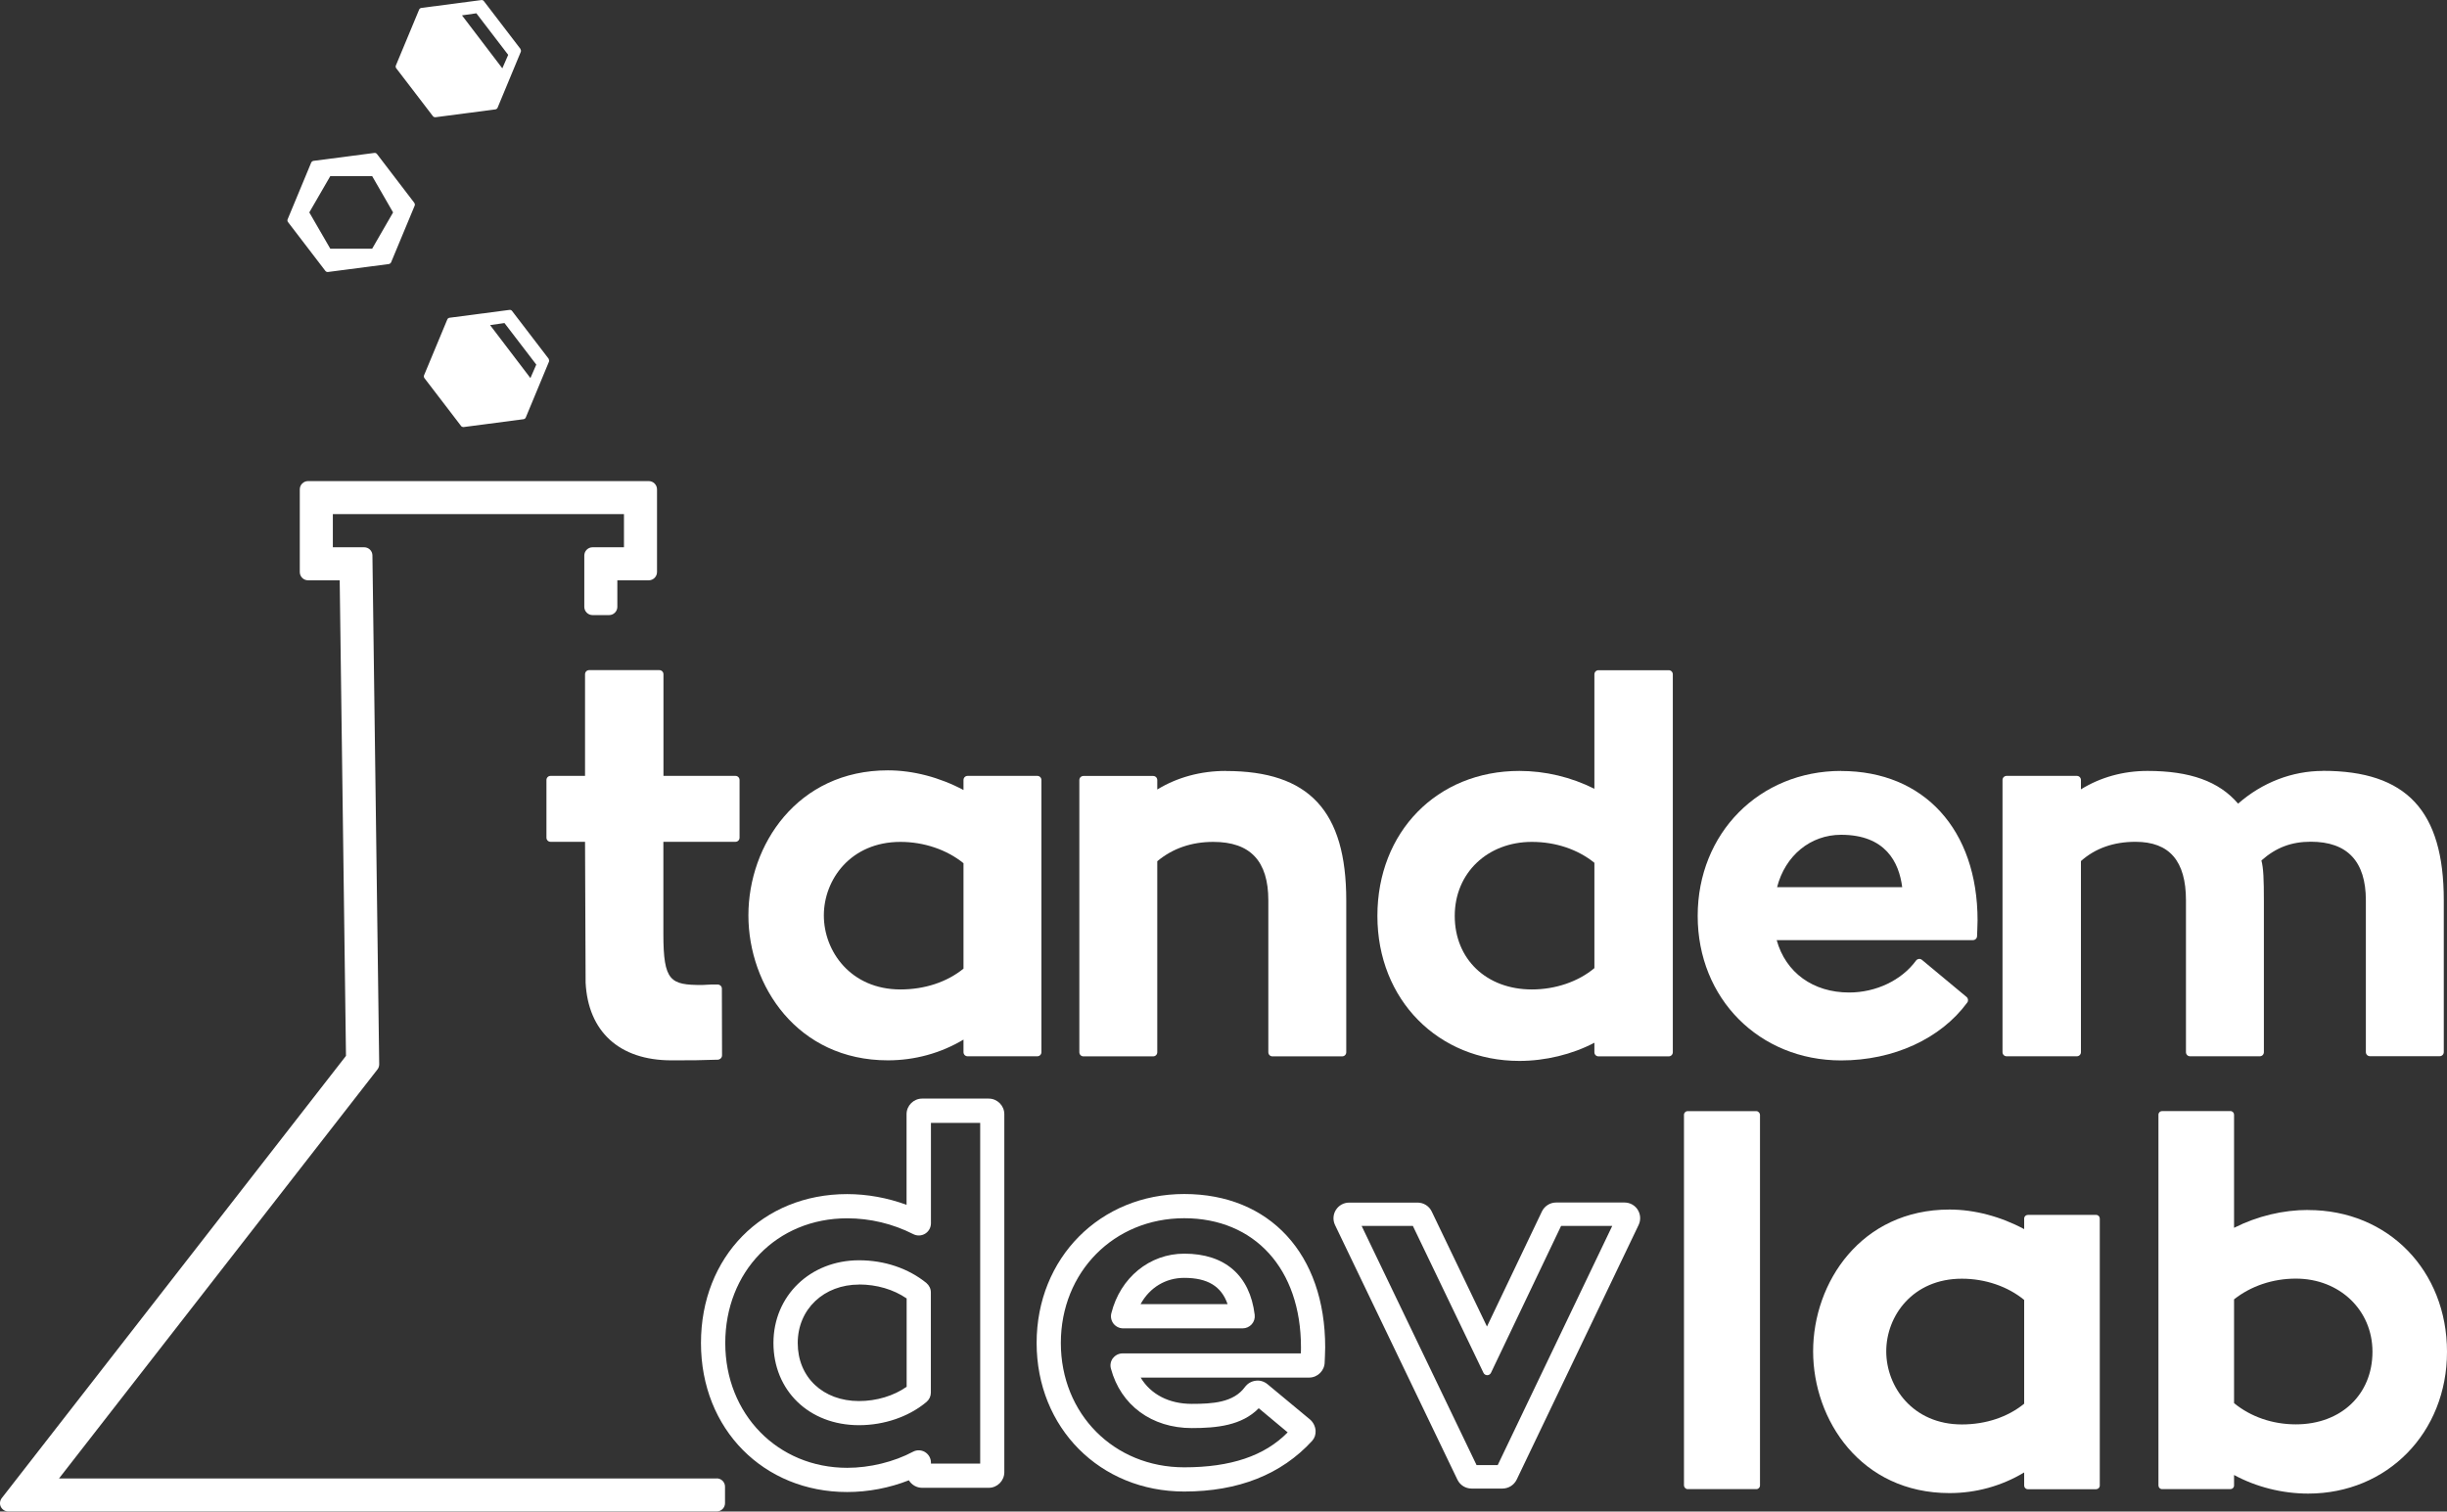
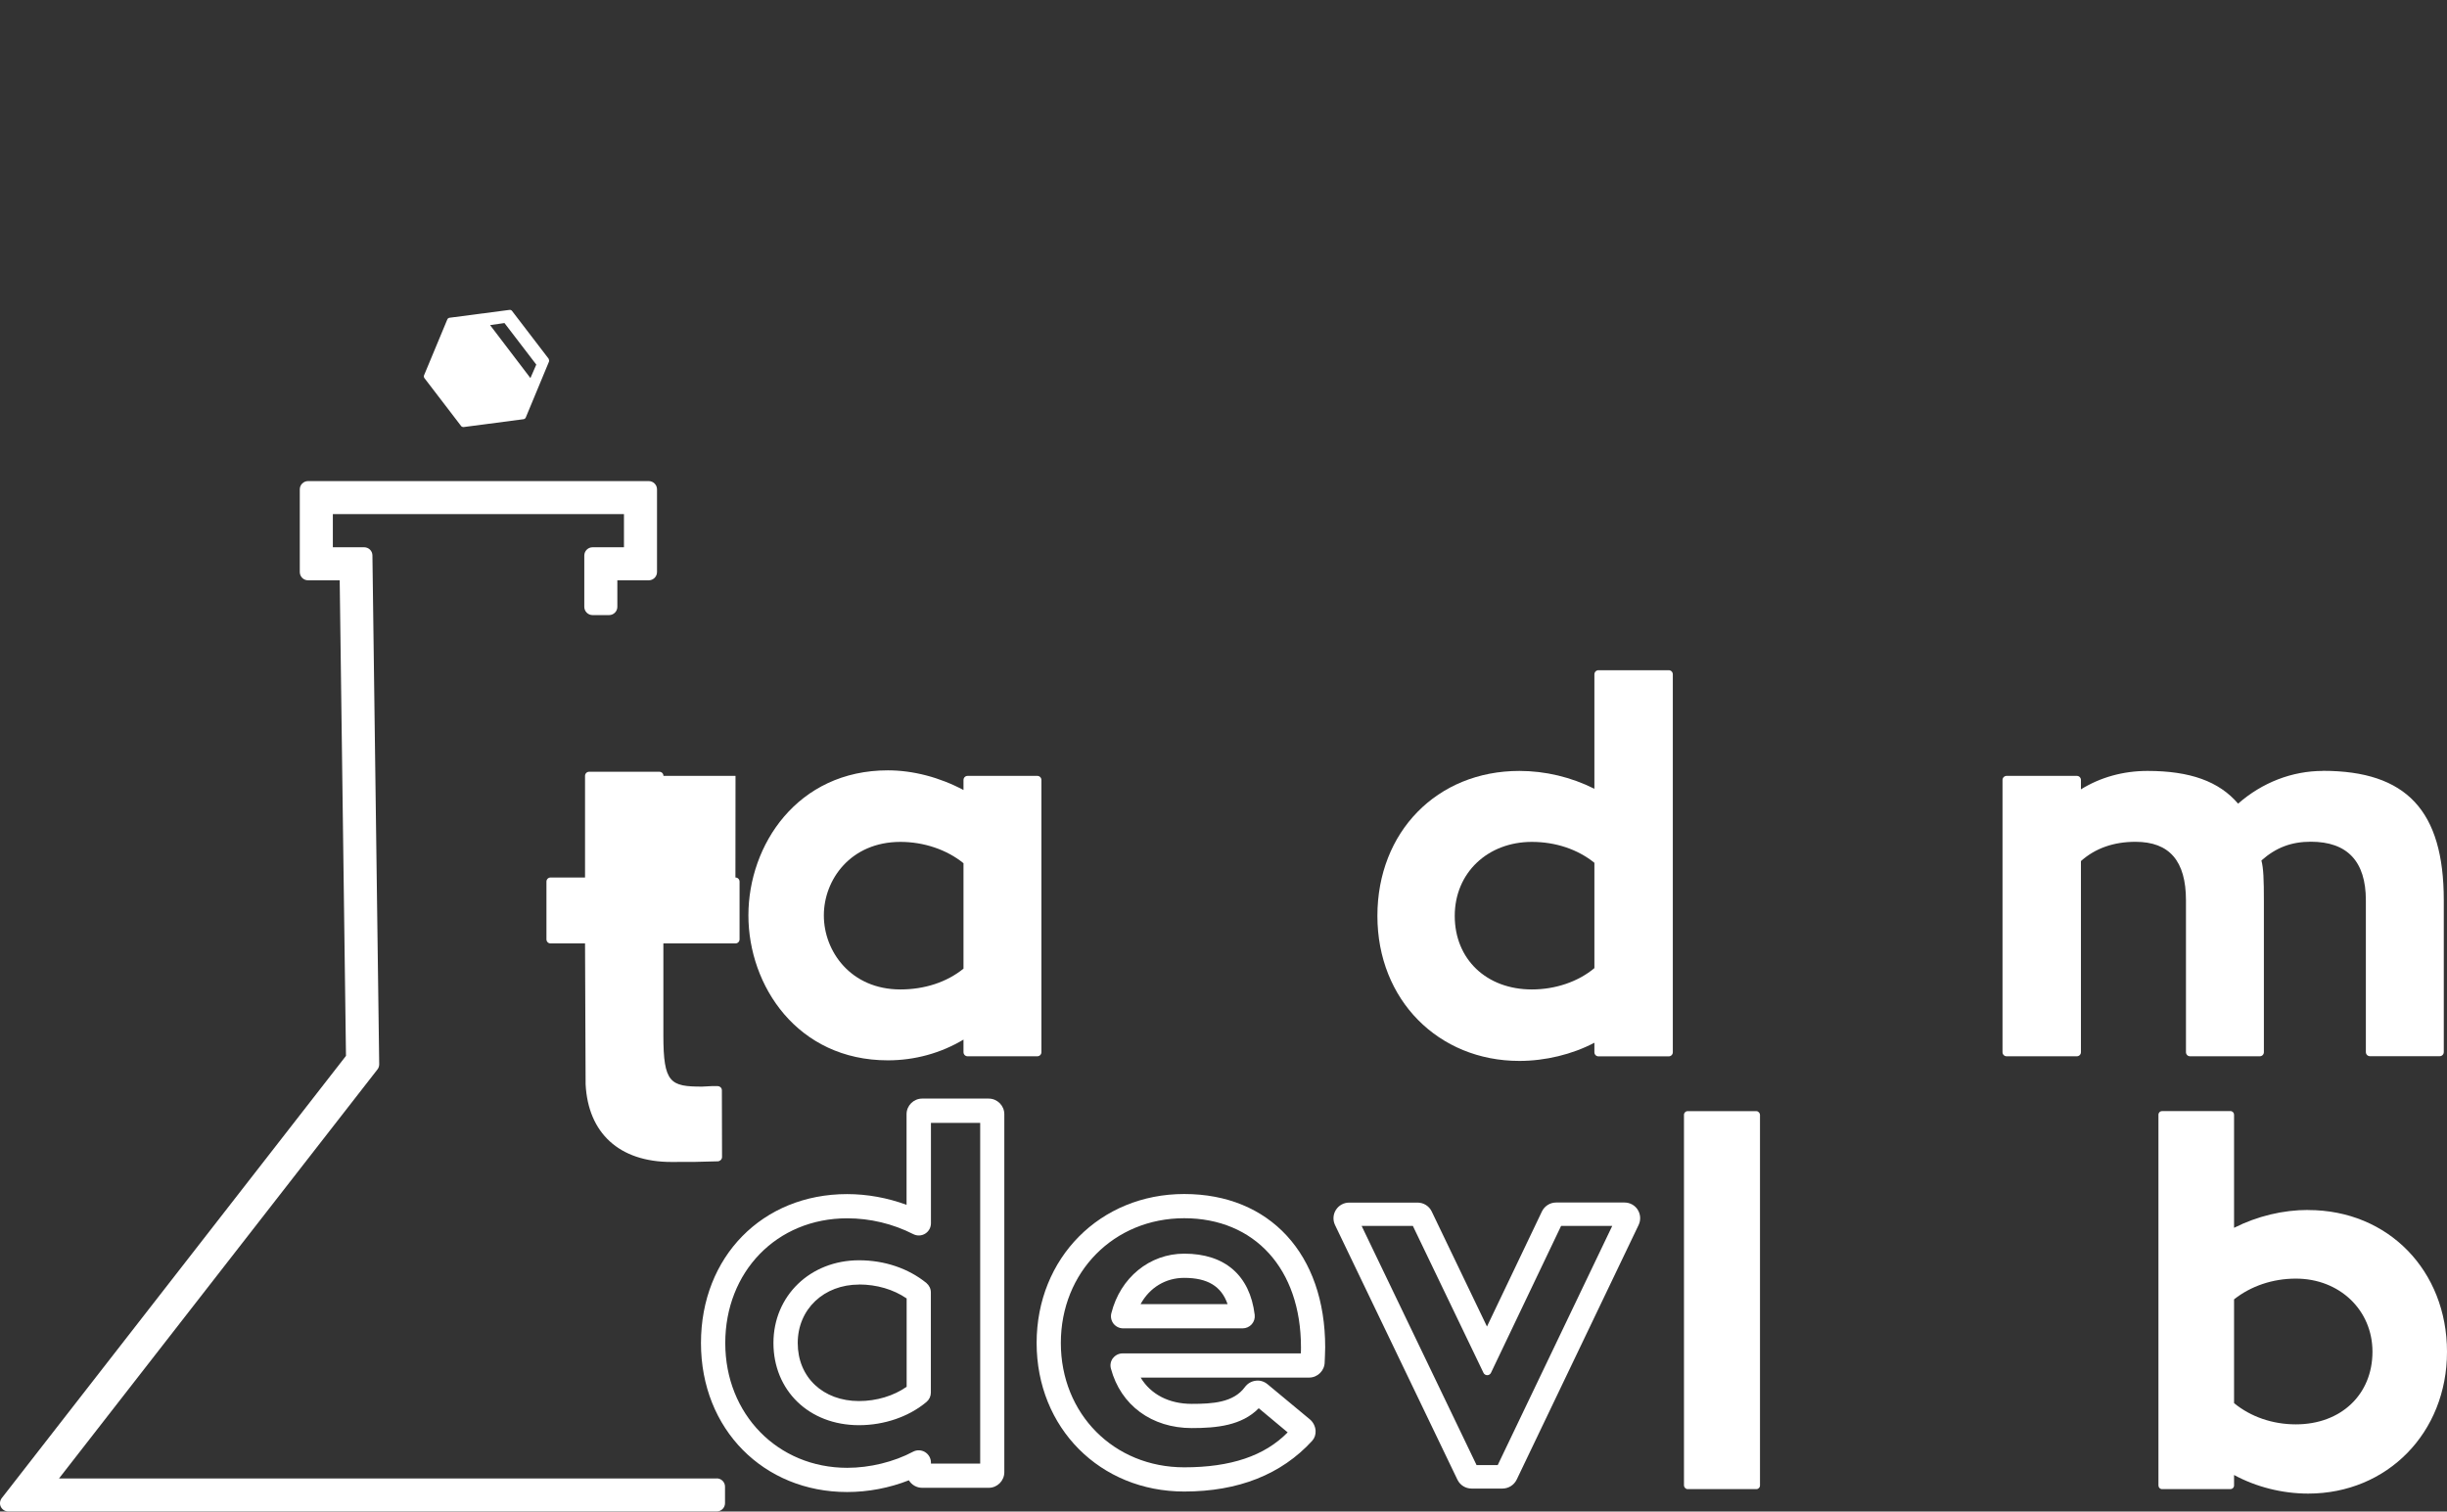
<svg xmlns="http://www.w3.org/2000/svg" id="Layer_1" data-name="Layer 1" viewBox="0 0 296.13 182.95">
  <rect x="0" y="0" width="296.13" height="182.95" fill="#333333" stroke="none" />
  <defs>
    <style>
      .cls-1 {
        fill: #fff;
        stroke-width: 0px;
      }
    </style>
  </defs>
  <g id="White_Logo" data-name="White Logo">
    <g>
      <g>
        <rect class="cls-1" x="203.79" y="134.49" width="9.2" height="45.75" rx=".44" ry=".44" />
-         <path class="cls-1" d="M253.67,147.05h-8.27c-.24,0-.44.19-.44.44v1.28c-2.85-1.53-6.03-2.37-9.03-2.37-10.72,0-16.51,8.84-16.51,17.16s5.78,17.16,16.51,17.16c3.2,0,6.31-.86,9.03-2.5v1.59c0,.24.19.44.44.44h8.27c.24,0,.44-.19.44-.44v-32.32c0-.24-.19-.44-.44-.44ZM244.96,157.33v12.57c-1.98,1.62-4.65,2.51-7.54,2.51-5.94,0-9.15-4.56-9.15-8.85s3.21-8.79,9.15-8.79c2.81,0,5.55.93,7.54,2.57Z" />
        <path class="cls-1" d="M279.33,146.45c-3.05,0-6.14.74-8.97,2.16v-13.69c0-.24-.19-.44-.44-.44h-8.27c-.24,0-.44.19-.44.44v44.88c0,.24.19.44.44.44h8.27c.24,0,.44-.19.44-.44v-1.27c2.68,1.45,5.84,2.25,8.97,2.25,9.58,0,16.8-7.38,16.8-17.16s-7.07-17.16-16.8-17.16ZM287.11,163.61c0,5.18-3.81,8.79-9.27,8.79-2.82,0-5.46-.91-7.48-2.57v-12.56c2.05-1.62,4.69-2.51,7.48-2.51,5.28,0,9.27,3.8,9.27,8.85Z" />
      </g>
      <g>
-         <path class="cls-1" d="M89.01,93.91h-8.72v-12.3c0-.28-.22-.5-.5-.5h-8.49c-.28,0-.5.22-.5.5v12.3h-4.17c-.28,0-.5.22-.5.5v6.98c0,.28.22.5.5.5h4.17l.07,17.05c.3,5.87,4.03,9.4,10.38,9.4,2.95,0,2.94,0,5.68-.08l.11-.04c.2-.07.34-.26.34-.47l-.02-8.09c0-.14-.06-.28-.17-.37-.11-.09-.25-.14-.39-.13h-.67s-1.16.06-1.16.06c-3.83,0-4.69-.42-4.69-6.18v-11.15h8.72c.28,0,.5-.22.5-.5v-6.98c0-.28-.22-.5-.5-.5Z" />
+         <path class="cls-1" d="M89.01,93.91h-8.72c0-.28-.22-.5-.5-.5h-8.49c-.28,0-.5.22-.5.5v12.3h-4.17c-.28,0-.5.22-.5.5v6.98c0,.28.22.5.5.5h4.17l.07,17.05c.3,5.87,4.03,9.4,10.38,9.4,2.95,0,2.94,0,5.68-.08l.11-.04c.2-.07.34-.26.34-.47l-.02-8.09c0-.14-.06-.28-.17-.37-.11-.09-.25-.14-.39-.13h-.67s-1.16.06-1.16.06c-3.83,0-4.69-.42-4.69-6.18v-11.15h8.72c.28,0,.5-.22.5-.5v-6.98c0-.28-.22-.5-.5-.5Z" />
        <path class="cls-1" d="M125.53,93.91h-8.43c-.28,0-.5.22-.5.5v1.21c-2.89-1.54-6.11-2.38-9.15-2.38-10.96,0-16.88,9.04-16.88,17.55s5.92,17.55,16.88,17.55c3.24,0,6.39-.86,9.15-2.51v1.52c0,.28.22.5.5.5h8.43c.28,0,.5-.22.5-.5v-32.94c0-.28-.22-.5-.5-.5ZM116.6,104.48v12.76c-2,1.63-4.7,2.52-7.63,2.52-6.02,0-9.27-4.62-9.27-8.96s3.25-8.9,9.27-8.9c2.84,0,5.61.94,7.63,2.58Z" />
-         <path class="cls-1" d="M148.35,93.31c-3.03,0-5.88.77-8.3,2.25v-1.14c0-.28-.22-.5-.5-.5h-8.43c-.28,0-.5.22-.5.5v32.94c0,.28.22.5.5.5h8.43c.28,0,.5-.22.5-.5v-23.12c1.86-1.55,4.14-2.34,6.78-2.34,4.48,0,6.66,2.32,6.66,7.08v18.38c0,.28.22.5.5.5h8.43c.28,0,.5-.22.5-.5v-18.38c0-10.83-4.49-15.66-14.57-15.66Z" />
        <path class="cls-1" d="M201.94,81.12h-8.49c-.28,0-.5.22-.5.5v13.85c-2.81-1.41-5.94-2.16-9.08-2.16-9.96,0-17.18,7.38-17.18,17.55s7.39,17.55,17.18,17.55c3.14,0,6.4-.79,9.08-2.2v1.15c0,.28.22.5.5.5h8.49c.28,0,.5-.22.5-.5v-45.74c0-.28-.22-.5-.5-.5ZM192.95,104.42v12.76c-1.96,1.64-4.71,2.58-7.57,2.58-5.49,0-9.33-3.66-9.33-8.9s4.01-8.96,9.33-8.96c2.88,0,5.55.9,7.57,2.53Z" />
-         <path class="cls-1" d="M222.81,93.31c-9.9,0-17.36,7.54-17.36,17.55s7.46,17.49,17.36,17.49c6.34,0,12.04-2.62,15.26-7,.16-.21.12-.51-.08-.68l-5.4-4.49c-.11-.09-.25-.13-.38-.11-.14.02-.26.09-.34.2-1.74,2.38-4.84,3.86-8.09,3.86-4.37,0-7.68-2.41-8.77-6.34h23.75c.28,0,.5-.22.5-.5,0-.25.01-.53.03-.82.02-.34.03-.7.03-1.06,0-10.99-6.48-18.09-16.51-18.09ZM215.06,107.38c.98-3.82,4.03-6.34,7.75-6.34,5.37,0,7.01,3.33,7.39,6.34h-15.14Z" />
        <path class="cls-1" d="M281.11,93.31c-3.72,0-7.34,1.4-10.26,3.96-2.31-2.7-5.82-3.96-10.97-3.96-2.93,0-5.7.77-8.05,2.23v-1.13c0-.28-.22-.5-.5-.5h-8.49c-.28,0-.5.22-.5.5v32.94c0,.28.22.5.5.5h8.49c.28,0,.5-.22.5-.5v-23.13c1.74-1.55,3.96-2.33,6.6-2.33,4.11,0,6.11,2.32,6.11,7.08v18.38c0,.28.22.5.5.5h8.43c.28,0,.5-.22.5-.5v-18.26c0-2.7-.05-3.98-.3-4.94,1.77-1.57,3.63-2.27,5.98-2.27,4.42,0,6.66,2.38,6.66,7.08v18.38c0,.28.22.5.5.5h8.43c.28,0,.5-.22.5-.5v-18.38c0-10.83-4.51-15.66-14.63-15.66Z" />
      </g>
      <g>
-         <path class="cls-1" d="M50.13,24.54l-4.51-5.9c-.08-.1-.2-.15-.32-.13l-7.36.96c-.12.02-.23.1-.28.21l-2.85,6.86c-.05.12-.03.25.05.35l4.51,5.89c.07.09.17.14.28.14.01,0,.03,0,.04,0l7.36-.96c.12-.02.23-.1.28-.21l2.85-6.85c.05-.12.03-.25-.05-.35ZM47.57,25.71l-2.53,4.39h-5.07l-2.54-4.39,2.54-4.39h5.07l2.53,4.39Z" />
-         <path class="cls-1" d="M63,5.94L58.56.14c-.07-.1-.19-.15-.32-.13l-7.25.95c-.12.02-.23.1-.27.21l-2.81,6.75c-.05.11-.03.24.04.34l4.44,5.8c.07.09.17.13.27.13.01,0,.03,0,.04,0l7.25-.95c.12-.02.23-.1.27-.21l2.8-6.74c.05-.11.03-.24-.04-.34ZM60.79,8.27l-4.88-6.41,1.74-.25,3.85,5.03-.71,1.63Z" />
        <path class="cls-1" d="M66.41,43.44l-4.44-5.8c-.07-.1-.19-.15-.32-.13l-7.25.95c-.12.02-.23.1-.27.21l-2.81,6.75c-.05.11-.03.24.04.34l4.44,5.8c.07.09.17.13.27.13.01,0,.03,0,.04,0l7.25-.95c.12-.02.23-.1.27-.21l2.8-6.74c.05-.11.03-.24-.04-.34ZM64.19,45.76l-4.88-6.41,1.74-.25,3.85,5.03-.71,1.63Z" />
      </g>
      <path class="cls-1" d="M86.74,178.95H7.14l38.54-49.51c.14-.18.21-.4.21-.63l-.82-61.58c0-.55-.45-.99-1-.99h-3.79v-4.01h35.23v4.01h-3.8c-.55,0-1,.45-1,1v6.21c0,.55.45,1,1,1h2c.55,0,1-.45,1-1v-3.21h3.8c.55,0,1-.45,1-1v-10.01c0-.55-.45-1-1-1h-41.23c-.55,0-1,.45-1,1v10.01c0,.55.45,1,1,1h3.83l.76,57.56L.21,181.33c-.23.3-.28.71-.11,1.05.17.34.52.56.9.56h85.74c.55,0,1-.45,1-1v-2c0-.55-.45-1-1-1Z" />
      <g>
        <path class="cls-1" d="M112.65,156.43c0-.44-.2-.85-.54-1.14-2.18-1.77-5.07-2.75-8.15-2.75-5.9,0-10.36,4.3-10.36,10.01s4.26,9.95,10.36,9.95c3.06,0,6.04-1.03,8.17-2.82.33-.28.52-.69.52-1.12v-12.14ZM103.96,155.47c2.14,0,4.17.6,5.76,1.69v10.69c-1.56,1.1-3.64,1.73-5.76,1.73-4.37,0-7.42-2.89-7.42-7.02s3.19-7.08,7.42-7.08Z" />
        <path class="cls-1" d="M119.65,132.97h-8.05c-1.04,0-1.89.85-1.89,1.89v10.97c-2.3-.85-4.77-1.3-7.19-1.3-10.25,0-17.69,7.58-17.69,18.03s7.6,18.03,17.69,18.03c2.54,0,5.11-.49,7.47-1.42.33.55.94.91,1.61.91h8.05c1.04,0,1.89-.85,1.89-1.89v-43.33c0-1.04-.85-1.89-1.89-1.89ZM111.94,175.75c-.44-.26-.99-.28-1.44-.04-2.33,1.24-5.24,1.95-7.97,1.95-8.41,0-14.76-6.49-14.76-15.1s6.21-15.1,14.76-15.1c2.76,0,5.53.66,8,1.92.46.23.99.21,1.43-.06.43-.26.7-.74.7-1.25v-12.16h5.96v41.24h-5.96v-.13c0-.51-.27-.99-.71-1.26Z" />
        <path class="cls-1" d="M150.38,160.78c.42,0,.82-.18,1.1-.49.28-.31.41-.73.36-1.15-.58-4.77-3.6-7.4-8.52-7.4-4.2,0-7.75,2.9-8.83,7.22-.11.44-.01.9.27,1.26.28.35.71.56,1.16.56h14.47ZM138.03,157.85c1.1-2.01,3.03-3.18,5.28-3.18,2.82,0,4.5,1.01,5.25,3.18h-10.53Z" />
        <path class="cls-1" d="M143.31,144.52c-10.18,0-17.86,7.75-17.86,18.03s7.68,17.98,17.86,17.98c6.54,0,11.75-2.06,15.48-6.13.3-.33.45-.77.42-1.24-.04-.53-.29-1.03-.7-1.37l-5.12-4.25c-.41-.34-.95-.5-1.43-.42-.52.06-.99.34-1.3.76-1.38,1.89-3.94,2.04-6.44,2.04-2.75,0-4.96-1.15-6.18-3.18h20.38c1.04,0,1.89-.85,1.89-1.89,0-.21.01-.44.03-.72.02-.34.03-.7.03-1.06,0-11.27-6.7-18.55-17.06-18.55ZM134.69,164.38c-.28.36-.37.83-.25,1.27,1.19,4.44,4.94,7.2,9.79,7.2,3,0,6.05-.3,8.1-2.4l3.5,2.92c-2.78,2.84-6.88,4.23-12.52,4.23-8.51,0-14.93-6.47-14.93-15.05s6.42-15.1,14.93-15.1,14.13,6.13,14.13,15.62c0,.25,0,.49-.02.74h-21.56c-.45,0-.89.21-1.16.57Z" />
        <path class="cls-1" d="M198.2,146.43c-.35-.55-.95-.88-1.6-.88h-8.29c-.72,0-1.39.42-1.71,1.08l-6.65,13.93-6.69-13.93c-.31-.65-.98-1.07-1.7-1.07h-8.29c-.65,0-1.25.33-1.6.88-.35.55-.39,1.24-.11,1.83l14.82,30.84c.32.65.98,1.06,1.7,1.06h3.75c.72,0,1.39-.42,1.71-1.07l14.76-30.83c.28-.59.25-1.27-.1-1.83ZM195.11,148.38l-13.86,28.95h-2.56l-13.91-28.95h6.2l8.55,17.79c.08.17.26.28.45.28h0c.19,0,.37-.11.45-.28l8.49-17.79h6.2Z" />
      </g>
    </g>
  </g>
</svg>